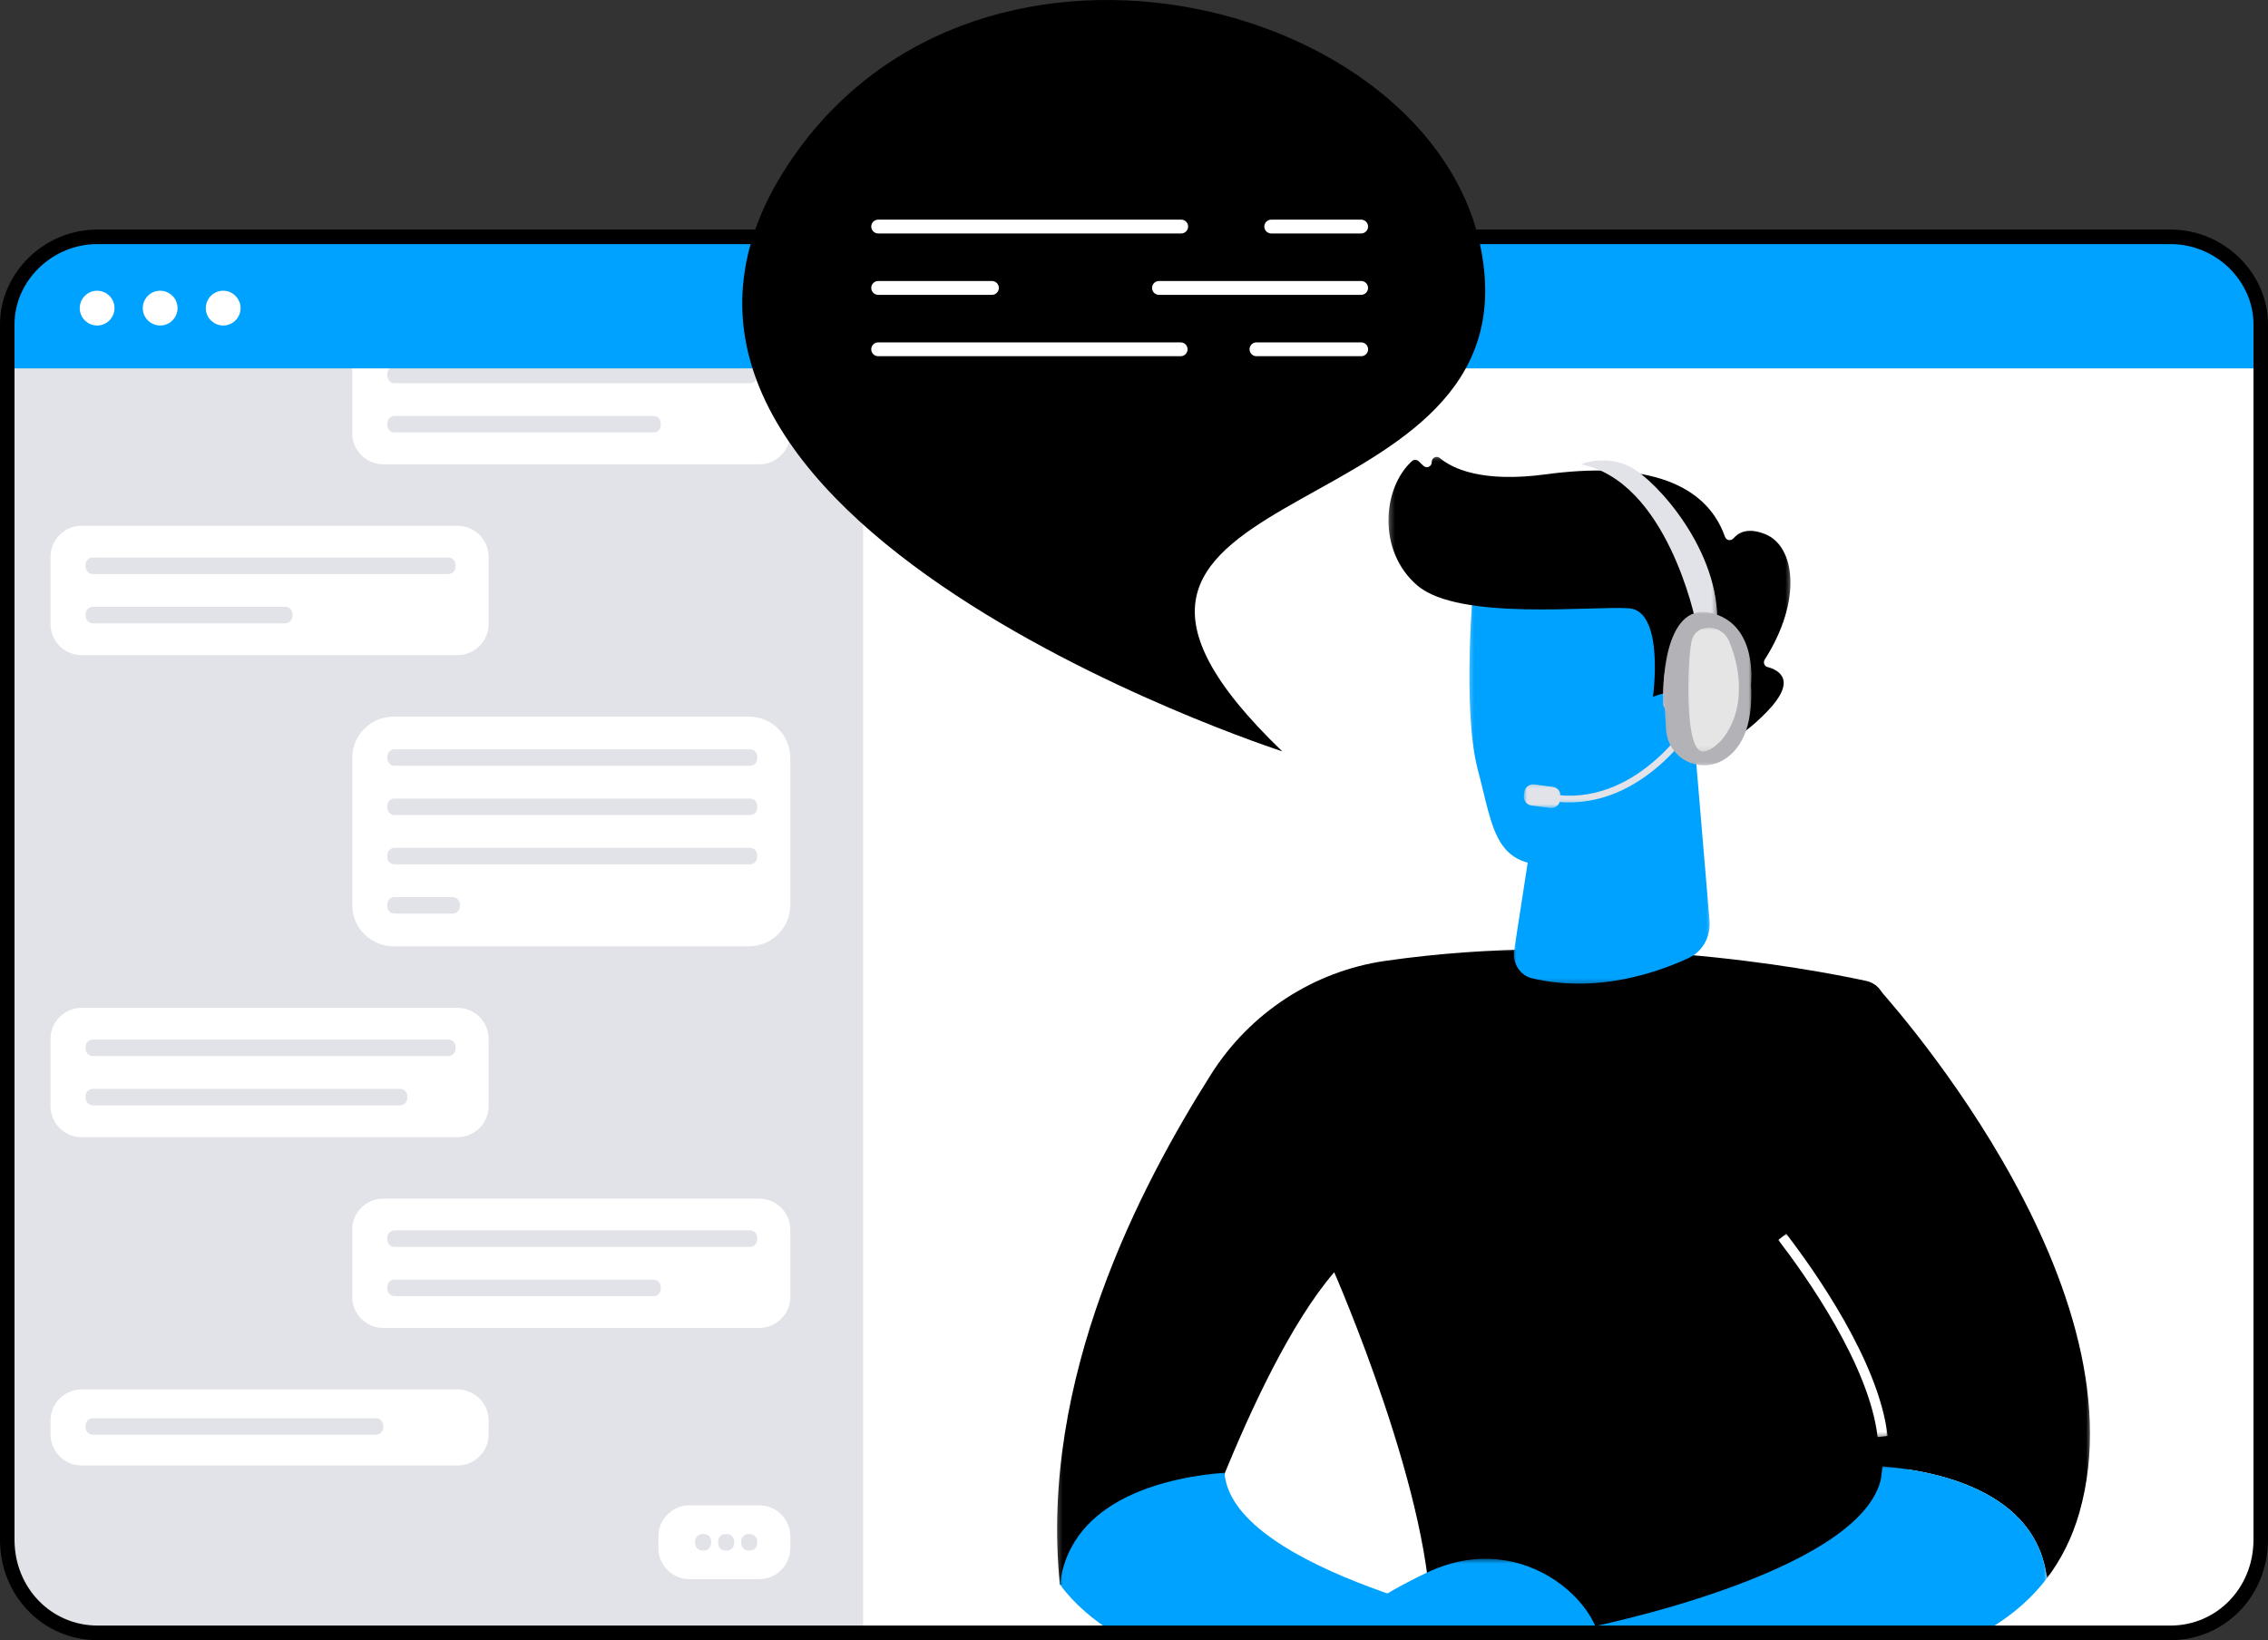
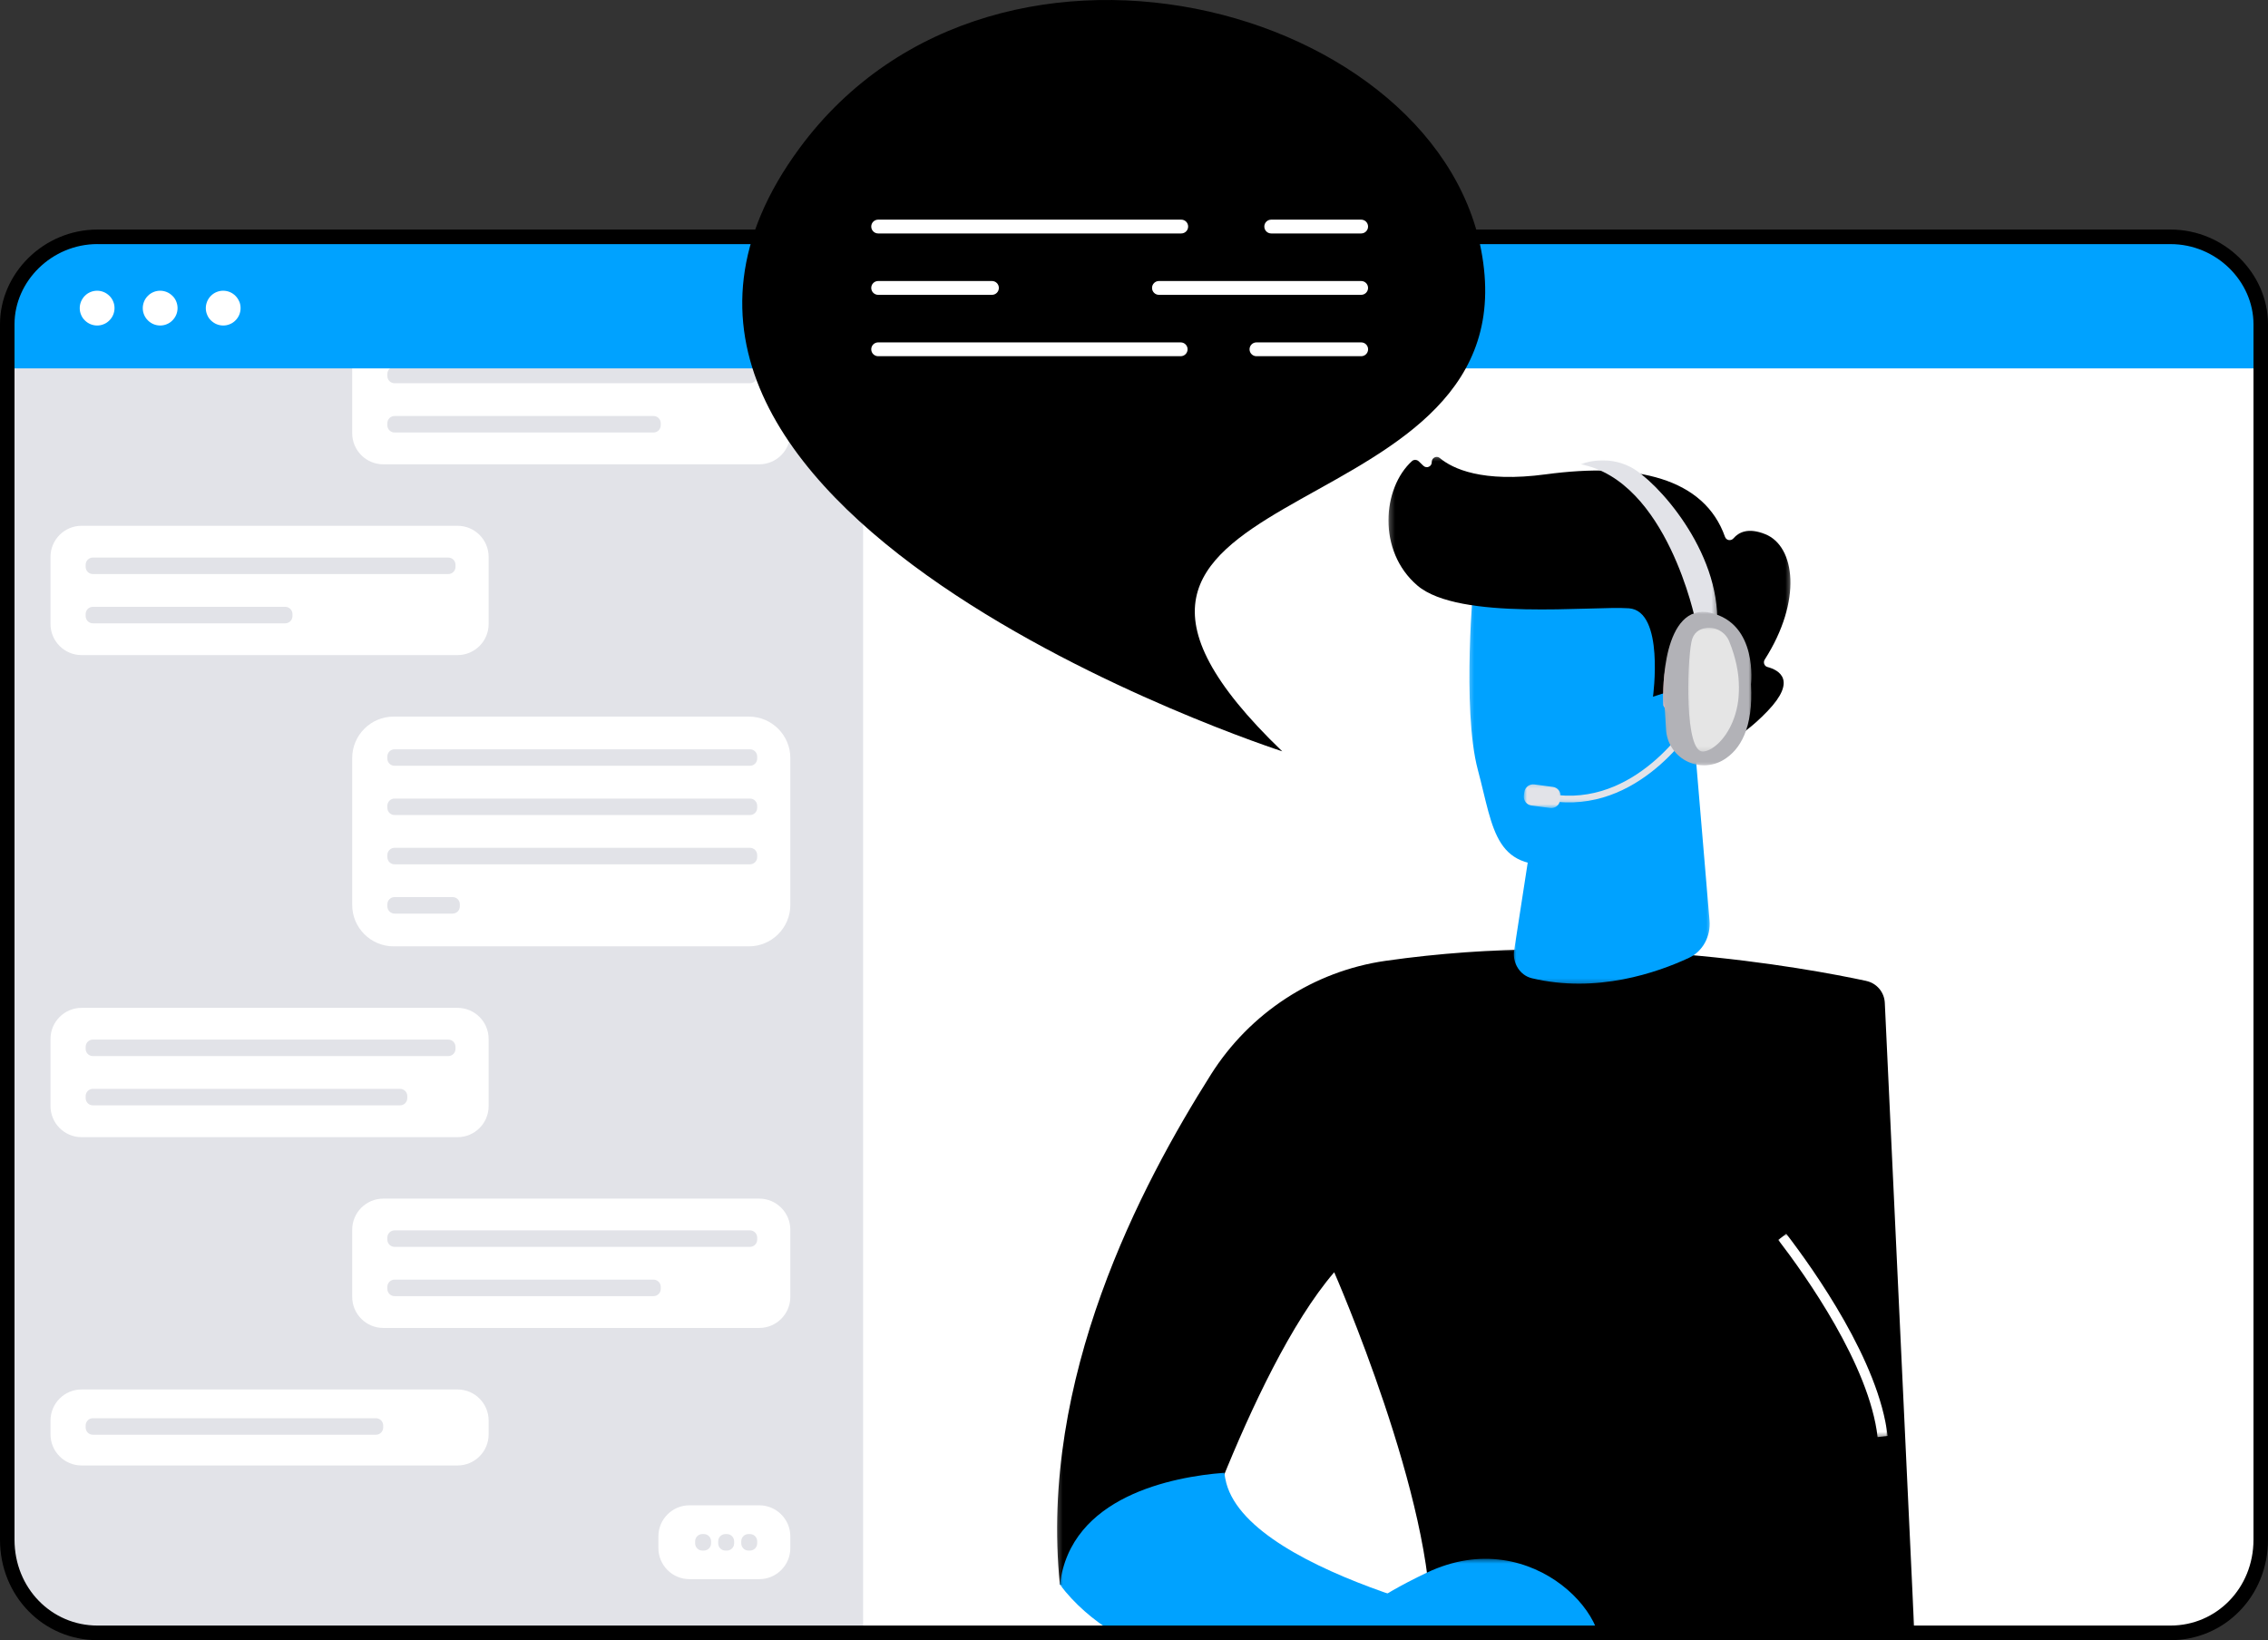
<svg xmlns="http://www.w3.org/2000/svg" width="430" height="311" viewBox="0 0 430 311" fill="none">
  <rect x="0" y="0" width="430" height="311" fill="#333333" stroke="none" />
  <path d="M411.519 44.905H18.464C9.028 44.905 1.368 52.576 1.368 61.478V291.948C1.368 301.95 9.02 309.621 18.464 309.621H411.519C420.955 309.621 428.617 301.958 428.617 291.948V61.486C428.617 52.576 420.963 44.914 411.519 44.914V44.905Z" fill="white" />
  <path d="M427.54 112.102H2.573V114.365H427.54V112.102Z" fill="white" />
  <mask id="mask0_7595_299" style="mask-type:luminance" maskUnits="userSpaceOnUse" x="200" y="179" width="164" height="131">
    <path d="M200.22 179.479H363.631V309.984H200.22V179.479Z" fill="white" />
  </mask>
  <g mask="url(#mask0_7595_299)">
    <mask id="mask1_7595_299" style="mask-type:luminance" maskUnits="userSpaceOnUse" x="1" y="44" width="428" height="266">
      <path d="M411.518 44.905H18.462C9.027 44.905 1.367 52.576 1.367 61.478V291.948C1.367 301.95 9.018 309.621 18.462 309.621H411.518C420.954 309.621 428.616 301.958 428.616 291.948V61.486C428.616 52.576 420.962 44.914 411.518 44.914V44.905Z" fill="white" />
    </mask>
    <g mask="url(#mask1_7595_299)">
      <path d="M353.84 186.001C342.427 183.55 303.48 176.343 262.701 182.191C249.042 184.145 236.951 192.086 229.585 203.748C216.306 224.767 196.98 261.391 200.952 300.475L222.339 306.486C222.339 306.486 236.748 260.112 252.957 241.243C252.957 241.243 272.161 285.026 271.185 309.076C271.161 309.751 271.111 310.42 271.054 311.063C268.847 334.583 363.226 315.453 363.226 315.453L357.348 190.156C357.252 188.136 355.818 186.433 353.84 186.01V186.001Z" fill="black" />
    </g>
  </g>
  <mask id="mask2_7595_299" style="mask-type:luminance" maskUnits="userSpaceOnUse" x="286" y="128" width="39" height="59">
    <path d="M286.667 128.169H324.591V186.729H286.667V128.169Z" fill="white" />
  </mask>
  <g mask="url(#mask2_7595_299)">
    <mask id="mask3_7595_299" style="mask-type:luminance" maskUnits="userSpaceOnUse" x="1" y="44" width="428" height="266">
      <path d="M411.519 44.905H18.463C9.028 44.905 1.368 52.576 1.368 61.478V291.948C1.368 301.95 9.019 309.621 18.463 309.621H411.519C420.954 309.621 428.616 301.958 428.616 291.948V61.486C428.616 52.576 420.963 44.914 411.519 44.914V44.905Z" fill="white" />
    </mask>
    <g mask="url(#mask3_7595_299)">
      <path d="M321.373 141.998L324.118 174.551C324.371 177.581 322.816 180.415 320.21 181.629C314.219 184.422 302.723 188.428 290.422 185.489C288.176 184.951 286.701 182.598 287.076 180.195L295.054 128.594L321.373 141.998Z" fill="#00A2FF" />
    </g>
  </g>
  <mask id="mask4_7595_299" style="mask-type:luminance" maskUnits="userSpaceOnUse" x="278" y="107" width="47" height="58">
    <path d="M278.302 107.533H324.034V164.42H278.302V107.533Z" fill="white" />
  </mask>
  <g mask="url(#mask4_7595_299)">
    <mask id="mask5_7595_299" style="mask-type:luminance" maskUnits="userSpaceOnUse" x="1" y="44" width="428" height="266">
      <path d="M411.519 44.905H18.463C9.028 44.905 1.368 52.576 1.368 61.478V291.948C1.368 301.95 9.019 309.621 18.463 309.621H411.519C420.954 309.621 428.617 301.958 428.617 291.948V61.486C428.617 52.576 420.963 44.914 411.519 44.914V44.905Z" fill="white" />
    </mask>
    <g mask="url(#mask5_7595_299)">
      <path d="M279.44 109.666C279.44 109.666 277.102 134.393 280.189 145.965C283.274 157.529 283.242 165.705 297.121 163.695C311.003 161.684 319.925 151.518 322.212 138.236C322.212 138.236 325.892 117.722 321.456 111.271C317.01 104.821 279.449 109.666 279.449 109.666H279.44Z" fill="#00A2FF" />
    </g>
  </g>
  <mask id="mask6_7595_299" style="mask-type:luminance" maskUnits="userSpaceOnUse" x="263" y="86" width="77" height="57">
    <path d="M263.242 86.34H339.65V142.112H263.242V86.34Z" fill="white" />
  </mask>
  <g mask="url(#mask6_7595_299)">
    <mask id="mask7_7595_299" style="mask-type:luminance" maskUnits="userSpaceOnUse" x="1" y="44" width="428" height="266">
      <path d="M411.519 44.905H18.463C9.028 44.905 1.368 52.576 1.368 61.478V291.948C1.368 301.95 9.019 309.621 18.463 309.621H411.519C420.954 309.621 428.616 301.958 428.616 291.948V61.486C428.616 52.576 420.963 44.914 411.519 44.914V44.905Z" fill="white" />
    </mask>
    <g mask="url(#mask7_7595_299)">
      <path d="M315.058 131.567L313.396 132.112C313.396 132.112 315.644 115.84 308.829 115.343C302.015 114.847 276.615 117.786 268.719 111.019C261.099 104.496 262.075 92.523 267.717 87.418C268.075 87.091 268.628 87.133 268.979 87.466L269.865 88.32C270.478 88.908 271.486 88.46 271.454 87.612C271.43 86.815 272.358 86.333 272.976 86.847C275.377 88.858 280.978 91.571 293.085 89.941C310.263 87.63 323.125 90.675 327.049 101.793C327.302 102.492 328.179 102.638 328.67 102.069C329.63 100.945 331.428 99.976 334.693 101.296C340.366 103.583 341.726 113.886 334.587 125.06C334.245 125.589 334.489 126.313 335.101 126.476C337.24 127.047 340.774 128.927 335.14 134.816C329.378 140.844 325.112 141.787 323.417 141.9C322.962 141.933 322.554 141.641 322.441 141.201L319.803 131.077C319.666 130.556 319.119 130.256 318.607 130.426L315.064 131.583L315.058 131.567Z" fill="black" />
    </g>
  </g>
  <mask id="mask8_7595_299" style="mask-type:luminance" maskUnits="userSpaceOnUse" x="315" y="120" width="11" height="20">
    <path d="M315.11 120.36H325.707V139.323H315.11V120.36Z" fill="white" />
  </mask>
  <g mask="url(#mask8_7595_299)">
    <mask id="mask9_7595_299" style="mask-type:luminance" maskUnits="userSpaceOnUse" x="1" y="44" width="428" height="266">
      <path d="M411.519 44.905H18.463C9.028 44.905 1.368 52.576 1.368 61.478V291.948C1.368 301.95 9.019 309.621 18.463 309.621H411.519C420.954 309.621 428.616 301.958 428.616 291.948V61.486C428.616 52.576 420.963 44.914 411.519 44.914V44.905Z" fill="white" />
    </mask>
    <g mask="url(#mask9_7595_299)">
      <path d="M315.334 133.78C315.334 133.78 314.406 118.781 321.87 120.628C329.336 122.478 323.726 137.17 318.916 139.318L315.341 133.78H315.334Z" fill="url(#paint0_linear_7595_299)" />
    </g>
  </g>
  <mask id="mask10_7595_299" style="mask-type:luminance" maskUnits="userSpaceOnUse" x="334" y="186" width="63" height="114">
    <path d="M334.631 186.729H396.537V299.388H334.631V186.729Z" fill="white" />
  </mask>
  <g mask="url(#mask10_7595_299)">
    <mask id="mask11_7595_299" style="mask-type:luminance" maskUnits="userSpaceOnUse" x="1" y="44" width="428" height="266">
      <path d="M411.519 44.905H18.463C9.028 44.905 1.368 52.576 1.368 61.478V291.948C1.368 301.95 9.019 309.621 18.463 309.621H411.519C420.954 309.621 428.616 301.958 428.616 291.948V61.486C428.616 52.576 420.963 44.914 411.519 44.914V44.905Z" fill="white" />
    </mask>
    <g mask="url(#mask11_7595_299)">
-       <path d="M356.911 278.064C358.945 263.687 344.064 242.555 337.909 234.531C336.151 232.235 335.166 229.433 335.14 226.542C334.961 206.184 341.85 195.546 355.543 186.768C355.543 186.768 406.896 242.246 394.245 286.802C392.877 291.606 390.759 295.743 388.082 299.285C386.086 282.502 366.695 278.837 356.917 278.064H356.911Z" fill="black" />
-     </g>
+       </g>
  </g>
  <mask id="mask12_7595_299" style="mask-type:luminance" maskUnits="userSpaceOnUse" x="336" y="233" width="23" height="40">
    <path d="M336.861 233.577H358.055V272.617H336.861V233.577Z" fill="white" />
  </mask>
  <g mask="url(#mask12_7595_299)">
    <mask id="mask13_7595_299" style="mask-type:luminance" maskUnits="userSpaceOnUse" x="1" y="44" width="428" height="266">
      <path d="M411.518 44.906H18.463C9.027 44.906 1.367 52.576 1.367 61.478V291.948C1.367 301.95 9.019 309.621 18.463 309.621H411.518C420.954 309.621 428.616 301.959 428.616 291.948V61.487C428.616 52.576 420.963 44.914 411.518 44.914V44.906Z" fill="white" />
    </mask>
    <g mask="url(#mask13_7595_299)">
      <path d="M355.982 272.5L357.878 272.28C356.274 258.182 343.909 240.78 338.665 233.945L337.151 235.111C342.297 241.812 354.436 258.875 355.982 272.5Z" fill="white" />
    </g>
  </g>
  <mask id="mask14_7595_299" style="mask-type:luminance" maskUnits="userSpaceOnUse" x="296" y="277" width="93" height="33">
    <path d="M296.705 277.637H388.171V309.984H296.705V277.637Z" fill="white" />
  </mask>
  <g mask="url(#mask14_7595_299)">
    <mask id="mask15_7595_299" style="mask-type:luminance" maskUnits="userSpaceOnUse" x="1" y="44" width="428" height="266">
-       <path d="M411.519 44.905H18.463C9.028 44.905 1.368 52.576 1.368 61.478V291.948C1.368 301.95 9.019 309.621 18.463 309.621H411.519C420.954 309.621 428.616 301.958 428.616 291.948V61.486C428.616 52.576 420.963 44.914 411.519 44.914V44.905Z" fill="white" />
-     </mask>
+       </mask>
    <g mask="url(#mask15_7595_299)">
      <path d="M356.519 280.848C356.691 280.205 356.813 278.739 356.911 278.064C366.689 278.837 386.08 282.501 388.074 299.285C365.898 328.629 296.747 317.178 296.747 317.178L300.575 308.734C300.575 308.734 351.709 298.699 356.519 280.848Z" fill="#00A2FF" />
    </g>
  </g>
  <mask id="mask16_7595_299" style="mask-type:luminance" maskUnits="userSpaceOnUse" x="251" y="295" width="53" height="15">
    <path d="M251.53 295.484H303.956V309.985H251.53V295.484Z" fill="white" />
  </mask>
  <g mask="url(#mask16_7595_299)">
    <mask id="mask17_7595_299" style="mask-type:luminance" maskUnits="userSpaceOnUse" x="1" y="44" width="428" height="266">
-       <path d="M411.518 44.906H18.463C9.027 44.906 1.368 52.576 1.368 61.478V291.948C1.368 301.95 9.019 309.621 18.463 309.621H411.518C420.954 309.621 428.616 301.959 428.616 291.948V61.487C428.616 52.576 420.963 44.914 411.518 44.914V44.906Z" fill="white" />
+       <path d="M411.518 44.906H18.463V291.948C1.368 301.95 9.019 309.621 18.463 309.621H411.518C420.954 309.621 428.616 301.959 428.616 291.948V61.487C428.616 52.576 420.963 44.914 411.518 44.914V44.906Z" fill="white" />
    </mask>
    <g mask="url(#mask17_7595_299)">
      <path d="M302.511 315.836C307.672 308.303 290.934 288.504 270.534 298.203C250.132 307.895 251.735 314.239 251.735 314.239C251.735 314.239 295.331 326.317 302.511 315.836Z" fill="#00A2FF" />
    </g>
  </g>
  <mask id="mask18_7595_299" style="mask-type:luminance" maskUnits="userSpaceOnUse" x="295" y="135" width="28" height="18">
    <path d="M295.032 135.419H322.36V152.708H295.032V135.419Z" fill="white" />
  </mask>
  <g mask="url(#mask18_7595_299)">
    <mask id="mask19_7595_299" style="mask-type:luminance" maskUnits="userSpaceOnUse" x="1" y="44" width="428" height="266">
      <path d="M411.519 44.905H18.463C9.028 44.905 1.368 52.576 1.368 61.478V291.948C1.368 301.95 9.019 309.621 18.463 309.621H411.519C420.954 309.621 428.616 301.958 428.616 291.948V61.486C428.616 52.576 420.963 44.914 411.519 44.914V44.905Z" fill="white" />
    </mask>
    <g mask="url(#mask19_7595_299)">
      <path d="M295.291 152.042C311.816 153.669 321.837 136.763 321.935 136.591L320.837 135.957C320.739 136.118 311.125 152.325 295.413 150.778L295.291 152.042Z" fill="#E2E3E8" />
    </g>
  </g>
  <mask id="mask20_7595_299" style="mask-type:luminance" maskUnits="userSpaceOnUse" x="288" y="148" width="9" height="6">
    <path d="M288.898 148.247H296.148V153.266H288.898V148.247Z" fill="white" />
  </mask>
  <g mask="url(#mask20_7595_299)">
    <mask id="mask21_7595_299" style="mask-type:luminance" maskUnits="userSpaceOnUse" x="1" y="44" width="428" height="266">
      <path d="M411.518 44.906H18.463C9.027 44.906 1.367 52.577 1.367 61.478V291.948C1.367 301.95 9.019 309.621 18.463 309.621H411.518C420.954 309.621 428.616 301.959 428.616 291.948V61.487C428.616 52.577 420.962 44.914 411.518 44.914V44.906Z" fill="white" />
    </mask>
    <g mask="url(#mask21_7595_299)">
      <path d="M290.894 148.748L294.421 149.212C295.343 149.334 295.992 150.181 295.872 151.103L295.785 151.759C295.663 152.68 294.818 153.332 293.894 153.21L290.367 152.746C289.445 152.624 288.796 151.776 288.916 150.852L289.003 150.199C289.125 149.277 289.971 148.626 290.894 148.748Z" fill="#E2E3E8" />
    </g>
  </g>
  <mask id="mask22_7595_299" style="mask-type:luminance" maskUnits="userSpaceOnUse" x="299" y="86" width="27" height="34">
    <path d="M299.495 86.897H325.708V119.245H299.495V86.897Z" fill="white" />
  </mask>
  <g mask="url(#mask22_7595_299)">
    <mask id="mask23_7595_299" style="mask-type:luminance" maskUnits="userSpaceOnUse" x="1" y="44" width="428" height="266">
      <path d="M411.519 44.905H18.463C9.028 44.905 1.368 52.576 1.368 61.478V291.948C1.368 301.95 9.019 309.621 18.463 309.621H411.519C420.954 309.621 428.616 301.958 428.616 291.948V61.486C428.616 52.576 420.963 44.914 411.519 44.914V44.905Z" fill="white" />
    </mask>
    <g mask="url(#mask23_7595_299)">
      <path d="M321.457 117.729C321.457 117.729 316.082 91.13 299.662 88.037C299.662 88.037 304.335 86.048 309.172 88.573C314.008 91.098 326.178 104.398 325.568 118.535C322.221 119.522 321.463 117.729 321.463 117.729H321.457Z" fill="#E2E3E8" />
    </g>
  </g>
  <mask id="mask24_7595_299" style="mask-type:luminance" maskUnits="userSpaceOnUse" x="315" y="115" width="18" height="31">
    <path d="M315.11 115.899H332.4V145.458H315.11V115.899Z" fill="white" />
  </mask>
  <g mask="url(#mask24_7595_299)">
    <mask id="mask25_7595_299" style="mask-type:luminance" maskUnits="userSpaceOnUse" x="1" y="44" width="428" height="266">
      <path d="M411.519 44.905H18.463C9.028 44.905 1.368 52.576 1.368 61.478V291.948C1.368 301.95 9.019 309.621 18.463 309.621H411.519C420.954 309.621 428.616 301.958 428.616 291.948V61.486C428.616 52.576 420.963 44.914 411.519 44.914V44.905Z" fill="white" />
    </mask>
    <g mask="url(#mask25_7595_299)">
      <path d="M324.305 116.199C333.366 118.258 331.98 129.741 331.98 129.741C332.445 138.114 329.913 142.203 326.748 144.1C324.582 145.403 321.896 145.46 319.665 144.27C317.434 143.083 315.992 140.811 315.87 138.286C315.757 136.005 315.611 133.839 315.462 133.072C315.096 131.199 315.251 114.138 324.312 116.191L324.305 116.199Z" fill="#B2B2B7" />
    </g>
  </g>
  <mask id="mask26_7595_299" style="mask-type:luminance" maskUnits="userSpaceOnUse" x="319" y="118" width="12" height="25">
    <path d="M319.572 118.687H330.169V142.669H319.572V118.687Z" fill="white" />
  </mask>
  <g mask="url(#mask26_7595_299)">
    <mask id="mask27_7595_299" style="mask-type:luminance" maskUnits="userSpaceOnUse" x="1" y="44" width="428" height="266">
      <path d="M411.518 44.905H18.463C9.027 44.905 1.367 52.576 1.367 61.478V291.948C1.367 301.95 9.019 309.621 18.463 309.621H411.518C420.954 309.621 428.616 301.958 428.616 291.948V61.486C428.616 52.576 420.963 44.914 411.518 44.914V44.905Z" fill="white" />
    </mask>
    <g mask="url(#mask27_7595_299)">
      <path d="M323.402 119.09C325.299 118.805 327.138 119.855 327.855 121.63C333.007 134.36 326.136 142.405 322.855 142.503C319.395 142.601 319.844 125.97 320.683 121.728C321.031 119.944 322.179 119.278 323.402 119.09Z" fill="#E5E5E5" />
    </g>
  </g>
  <mask id="mask28_7595_299" style="mask-type:luminance" maskUnits="userSpaceOnUse" x="200" y="278" width="93" height="32">
    <path d="M200.779 278.752H292.802V309.984H200.779V278.752Z" fill="white" />
  </mask>
  <g mask="url(#mask28_7595_299)">
    <mask id="mask29_7595_299" style="mask-type:luminance" maskUnits="userSpaceOnUse" x="1" y="44" width="428" height="266">
      <path d="M411.519 44.905H18.463C9.028 44.905 1.368 52.576 1.368 61.478V291.948C1.368 301.95 9.019 309.621 18.463 309.621H411.519C420.954 309.621 428.616 301.958 428.616 291.948V61.486C428.616 52.576 420.963 44.914 411.519 44.914V44.905Z" fill="white" />
    </mask>
    <g mask="url(#mask29_7595_299)">
      <path d="M232.507 281.247C232.337 280.604 232.215 279.935 232.117 279.26C222.34 280.033 202.948 283.698 200.953 300.484C223.128 329.827 292.279 317.579 292.279 317.579L288.453 309.132C288.453 309.132 237.32 299.098 232.507 281.247Z" fill="#00A2FF" />
    </g>
  </g>
  <path d="M1.368 65.722H163.642V309.703H18.675C9.126 309.703 1.368 301.941 1.368 292.388V65.722Z" fill="#E2E3E8" />
  <path d="M15.477 191.108H86.742C90.002 191.108 92.644 193.751 92.644 197.012V209.726C92.644 212.987 90.002 215.63 86.742 215.63H15.477C12.215 215.63 9.575 212.987 9.575 209.726V197.012C9.575 193.751 12.215 191.108 15.477 191.108Z" fill="white" />
  <path d="M84.993 197.127H17.609C16.851 197.127 16.241 197.737 16.241 198.496V198.886C16.241 199.644 16.851 200.254 17.609 200.254H84.993C85.749 200.254 86.359 199.644 86.359 198.886V198.496C86.359 197.737 85.749 197.127 84.993 197.127Z" fill="#E2E3E8" />
  <path d="M75.849 206.467H17.609C16.851 206.467 16.241 207.079 16.241 207.835V208.227C16.241 208.985 16.851 209.595 17.609 209.595H75.849C76.608 209.595 77.218 208.985 77.218 208.227V207.835C77.218 207.079 76.608 206.467 75.849 206.467Z" fill="#E2E3E8" />
  <path d="M72.675 227.283H143.941C147.2 227.283 149.843 229.928 149.843 233.189V245.901C149.843 249.163 147.2 251.805 143.941 251.805H72.675C69.414 251.805 66.774 249.163 66.774 245.901V233.189C66.774 229.928 69.414 227.283 72.675 227.283Z" fill="white" />
  <path d="M142.192 233.303H74.808C74.05 233.303 73.44 233.913 73.44 234.671V235.061C73.44 235.819 74.05 236.431 74.808 236.431H142.192C142.948 236.431 143.558 235.819 143.558 235.061V234.671C143.558 233.913 142.948 233.303 142.192 233.303Z" fill="#E2E3E8" />
  <path d="M123.907 242.645H74.808C74.05 242.645 73.44 243.255 73.44 244.013V244.403C73.44 245.161 74.05 245.771 74.808 245.771H123.907C124.663 245.771 125.273 245.161 125.273 244.403V244.013C125.273 243.255 124.663 242.645 123.907 242.645Z" fill="#E2E3E8" />
  <path d="M72.675 63.521H143.941C147.2 63.521 149.843 66.166 149.843 69.427V82.139C149.843 85.401 147.2 88.043 143.941 88.043H72.675C69.414 88.043 66.774 85.401 66.774 82.139V69.427C66.774 66.166 69.414 63.521 72.675 63.521Z" fill="white" />
  <path d="M142.192 69.541H74.808C74.05 69.541 73.44 70.151 73.44 70.909V71.299C73.44 72.057 74.05 72.669 74.808 72.669H142.192C142.948 72.669 143.558 72.057 143.558 71.299V70.909C143.558 70.151 142.948 69.541 142.192 69.541Z" fill="#E2E3E8" />
  <path d="M123.907 78.883H74.808C74.05 78.883 73.44 79.493 73.44 80.251V80.641C73.44 81.399 74.05 82.009 74.808 82.009H123.907C124.663 82.009 125.273 81.399 125.273 80.641V80.251C125.273 79.493 124.663 78.883 123.907 78.883Z" fill="#E2E3E8" />
  <path d="M15.477 99.699H86.742C90.002 99.699 92.644 102.342 92.644 105.603V118.315C92.644 121.576 90.002 124.221 86.742 124.221H15.477C12.215 124.221 9.575 121.576 9.575 118.315V105.603C9.575 102.342 12.215 99.699 15.477 99.699Z" fill="white" />
  <path d="M84.993 105.725H17.609C16.851 105.725 16.241 106.335 16.241 107.093V107.485C16.241 108.241 16.851 108.853 17.609 108.853H84.993C85.749 108.853 86.359 108.241 86.359 107.485V107.093C86.359 106.335 85.749 105.725 84.993 105.725Z" fill="#E2E3E8" />
  <path d="M54.09 115.067H17.609C16.851 115.067 16.241 115.677 16.241 116.435V116.825C16.241 117.583 16.851 118.193 17.609 118.193H54.081C54.837 118.193 55.449 117.583 55.449 116.825V116.435C55.449 115.677 54.837 115.067 54.081 115.067H54.09Z" fill="#E2E3E8" />
  <path d="M74.636 135.883H141.978C146.322 135.883 149.843 139.406 149.843 143.75V171.579C149.843 175.923 146.322 179.446 141.978 179.446H74.636C70.294 179.446 66.774 175.923 66.774 171.579V143.75C66.774 139.406 70.294 135.883 74.636 135.883Z" fill="white" />
  <path d="M142.192 142.081H74.808C74.05 142.081 73.44 142.691 73.44 143.449V143.839C73.44 144.597 74.05 145.207 74.808 145.207H142.192C142.948 145.207 143.558 144.597 143.558 143.839V143.449C143.558 142.691 142.948 142.081 142.192 142.081Z" fill="#E2E3E8" />
  <path d="M142.192 151.423H74.808C74.05 151.423 73.44 152.033 73.44 152.791V153.181C73.44 153.939 74.05 154.549 74.808 154.549H142.192C142.948 154.549 143.558 153.939 143.558 153.181V152.791C143.558 152.033 142.948 151.423 142.192 151.423Z" fill="#E2E3E8" />
  <path d="M142.192 160.762H74.808C74.05 160.762 73.44 161.375 73.44 162.131V162.523C73.44 163.279 74.05 163.891 74.808 163.891H142.192C142.948 163.891 143.558 163.279 143.558 162.523V162.131C143.558 161.375 142.948 160.762 142.192 160.762Z" fill="#E2E3E8" />
  <path d="M85.814 170.104H74.808C74.05 170.104 73.44 170.714 73.44 171.472V171.865C73.44 172.621 74.05 173.233 74.808 173.233H85.814C86.572 173.233 87.182 172.621 87.182 171.865V171.472C87.182 170.714 86.572 170.104 85.814 170.104Z" fill="#E2E3E8" />
  <path d="M130.728 285.434H143.941C147.2 285.434 149.843 288.077 149.843 291.338V293.536C149.843 296.798 147.2 299.44 143.941 299.44H130.728C127.469 299.44 124.826 296.798 124.826 293.536V291.338C124.826 288.077 127.469 285.434 130.728 285.434Z" fill="white" />
  <path d="M142.192 290.889H141.906C141.148 290.889 140.538 291.501 140.538 292.257V292.649C140.538 293.405 141.148 294.018 141.906 294.018H142.192C142.948 294.018 143.558 293.405 143.558 292.649V292.257C143.558 291.501 142.948 290.889 142.192 290.889Z" fill="#E2E3E8" />
  <path d="M137.82 290.889H137.534C136.778 290.889 136.166 291.501 136.166 292.257V292.649C136.166 293.405 136.778 294.018 137.534 294.018H137.82C138.576 294.018 139.188 293.405 139.188 292.649V292.257C139.188 291.501 138.576 290.889 137.82 290.889Z" fill="#E2E3E8" />
  <path d="M133.447 290.889H133.161C132.405 290.889 131.795 291.501 131.795 292.257V292.649C131.795 293.405 132.405 294.018 133.161 294.018H133.447C134.205 294.018 134.815 293.405 134.815 292.649V292.257C134.815 291.501 134.205 290.889 133.447 290.889Z" fill="#E2E3E8" />
  <path d="M15.477 263.469H86.742C90.002 263.469 92.644 266.112 92.644 269.373V271.979C92.644 275.24 90.002 277.883 86.742 277.883H15.477C12.215 277.883 9.575 275.24 9.575 271.979V269.373C9.575 266.112 12.215 263.469 15.477 263.469Z" fill="white" />
  <path d="M71.283 268.925H17.609C16.851 268.925 16.241 269.537 16.241 270.293V270.685C16.241 271.441 16.851 272.053 17.609 272.053H71.283C72.039 272.053 72.651 271.441 72.651 270.685V270.293C72.651 269.537 72.039 268.925 71.283 268.925Z" fill="#E2E3E8" />
  <path d="M18.464 44.905H411.519C420.955 44.905 428.617 52.576 428.617 62.025V69.85H1.368V62.025C1.368 52.576 9.028 44.905 18.464 44.905Z" fill="#00A2FF" />
  <path d="M411.528 311.006H18.472C8.287 311.006 0 302.706 0 291.957V61.487C0 51.827 8.279 43.529 18.472 43.529H411.528C421.713 43.529 430 51.827 430 61.487V291.957C430 302.706 421.721 311.006 411.528 311.006ZM18.472 46.282C9.801 46.282 2.752 53.343 2.752 61.478V291.948C2.752 301.177 9.801 308.237 18.472 308.237H411.528C420.199 308.237 427.248 301.177 427.248 291.948V61.487C427.248 53.35 420.199 46.289 411.528 46.289H18.472V46.282Z" fill="black" />
  <path d="M20.736 56.095C20.426 55.785 20.067 55.541 19.668 55.378C18.871 55.045 17.958 55.045 17.154 55.378C16.753 55.541 16.387 55.785 16.087 56.095C15.786 56.395 15.542 56.764 15.37 57.162C15.207 57.561 15.117 57.983 15.117 58.424C15.117 58.864 15.2 59.288 15.37 59.687C15.533 60.095 15.777 60.452 16.087 60.752C16.387 61.055 16.753 61.299 17.154 61.469C17.559 61.633 17.976 61.722 18.416 61.722C18.856 61.722 19.278 61.641 19.677 61.469C20.084 61.308 20.442 61.062 20.742 60.752C21.052 60.443 21.298 60.086 21.459 59.687C21.622 59.288 21.712 58.864 21.712 58.424C21.712 57.983 21.631 57.561 21.459 57.162C21.298 56.764 21.052 56.395 20.742 56.095H20.736Z" fill="white" />
  <path d="M32.685 56.095C32.376 55.785 32.019 55.541 31.62 55.378C30.814 55.045 29.901 55.045 29.104 55.378C28.705 55.541 28.339 55.785 28.039 56.095C27.729 56.404 27.485 56.764 27.322 57.162C27.158 57.561 27.069 57.983 27.069 58.424C27.069 58.864 27.15 59.288 27.322 59.687C27.485 60.086 27.729 60.452 28.039 60.752C28.339 61.055 28.705 61.299 29.104 61.469C29.503 61.633 29.927 61.722 30.365 61.722C30.805 61.722 31.23 61.641 31.629 61.469C32.034 61.308 32.394 61.062 32.694 60.752C32.995 60.452 33.241 60.086 33.411 59.687C33.574 59.288 33.664 58.864 33.664 58.424C33.664 57.983 33.574 57.561 33.411 57.162C33.248 56.755 33.004 56.395 32.694 56.095H32.685Z" fill="white" />
  <path d="M45.354 57.171C45.19 56.77 44.946 56.404 44.637 56.095C44.328 55.785 43.97 55.541 43.572 55.378C42.766 55.045 41.853 55.045 41.055 55.378C40.657 55.541 40.291 55.785 39.988 56.095C39.687 56.395 39.443 56.764 39.273 57.162C39.11 57.57 39.02 57.983 39.02 58.424C39.02 58.864 39.101 59.28 39.273 59.687C39.434 60.095 39.678 60.452 39.988 60.752C40.297 61.055 40.657 61.299 41.055 61.469C41.454 61.633 41.877 61.722 42.317 61.722C42.757 61.722 43.179 61.641 43.578 61.469C43.986 61.308 44.345 61.062 44.646 60.752C44.955 60.443 45.199 60.086 45.362 59.687C45.524 59.28 45.613 58.864 45.613 58.424C45.613 57.983 45.532 57.561 45.362 57.162L45.354 57.171Z" fill="white" />
  <path d="M243.103 142.464C243.103 142.464 101.066 96.596 151.598 28.079C189.412 -23.189 277.442 2.278 281.463 52.144C285.485 102.018 188.867 90.317 243.094 142.455L243.103 142.464Z" fill="black" />
  <path d="M165.184 42.959C165.184 43.682 165.77 44.268 166.495 44.268H223.955C224.679 44.268 225.265 43.682 225.265 42.959C225.265 42.233 224.679 41.648 223.955 41.648H166.495C165.77 41.648 165.184 42.233 165.184 42.959Z" fill="white" />
  <path d="M241.018 44.268H258.066C258.791 44.268 259.377 43.682 259.377 42.959C259.377 42.233 258.791 41.648 258.066 41.648H241.018C240.293 41.648 239.707 42.233 239.707 42.959C239.707 43.682 240.293 44.268 241.018 44.268Z" fill="white" />
  <path d="M165.184 54.595C165.184 55.32 165.77 55.907 166.495 55.907H188.07C188.793 55.907 189.379 55.32 189.379 54.595C189.379 53.872 188.793 53.286 188.07 53.286H166.495C165.77 53.286 165.184 53.872 165.184 54.595Z" fill="white" />
  <path d="M218.42 54.595C218.42 55.32 219.006 55.907 219.729 55.907H258.066C258.791 55.907 259.377 55.32 259.377 54.595C259.377 53.872 258.791 53.286 258.066 53.286H219.729C219.006 53.286 218.42 53.872 218.42 54.595Z" fill="white" />
  <path d="M166.495 67.544H223.849C224.574 67.544 225.16 66.958 225.16 66.233C225.16 65.51 224.574 64.924 223.849 64.924H166.495C165.77 64.924 165.184 65.51 165.184 66.233C165.184 66.958 165.77 67.544 166.495 67.544Z" fill="white" />
  <path d="M238.219 67.544H258.075C258.798 67.544 259.384 66.958 259.384 66.233C259.384 65.51 258.798 64.924 258.075 64.924H238.219C237.493 64.924 236.907 65.51 236.907 66.233C236.907 66.958 237.493 67.544 238.219 67.544Z" fill="white" />
  <defs>
    <linearGradient id="paint0_linear_7595_299" x1="316.864" y1="129.899" x2="280.872" y2="126.352" gradientUnits="userSpaceOnUse">
      <stop stop-color="#FEBBBA" />
      <stop offset="1" stop-color="#FF928E" />
    </linearGradient>
  </defs>
</svg>